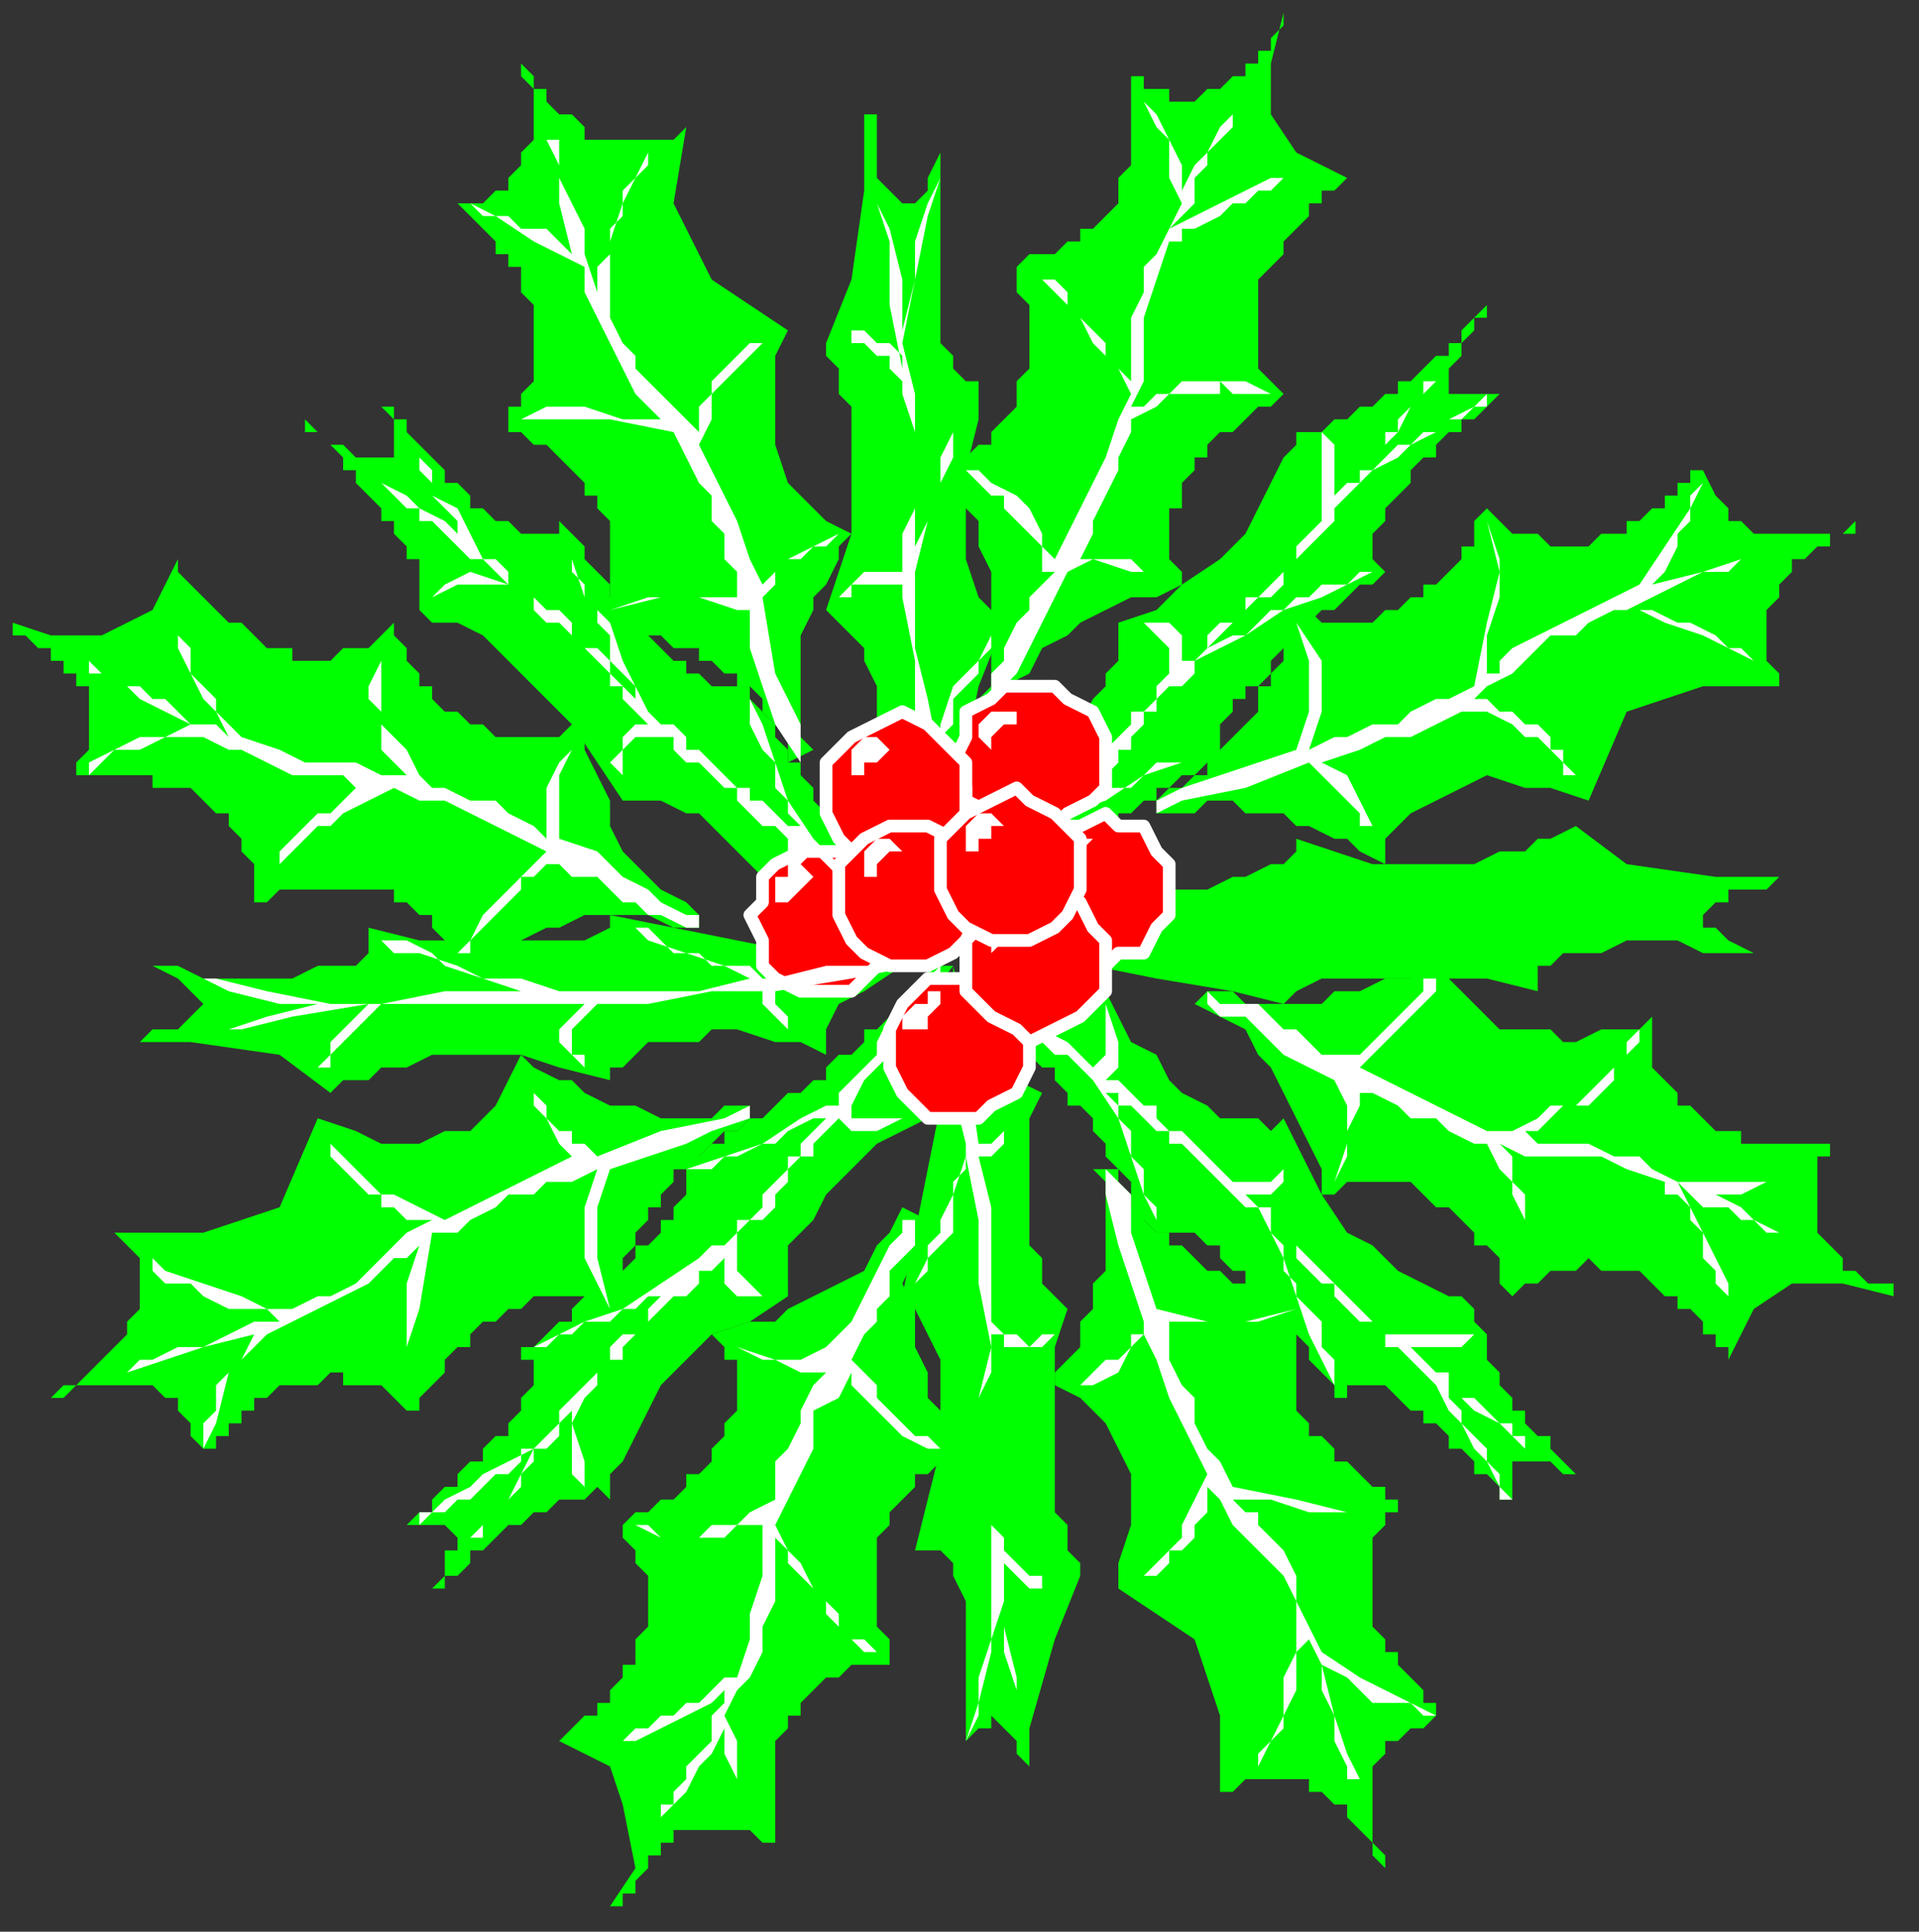
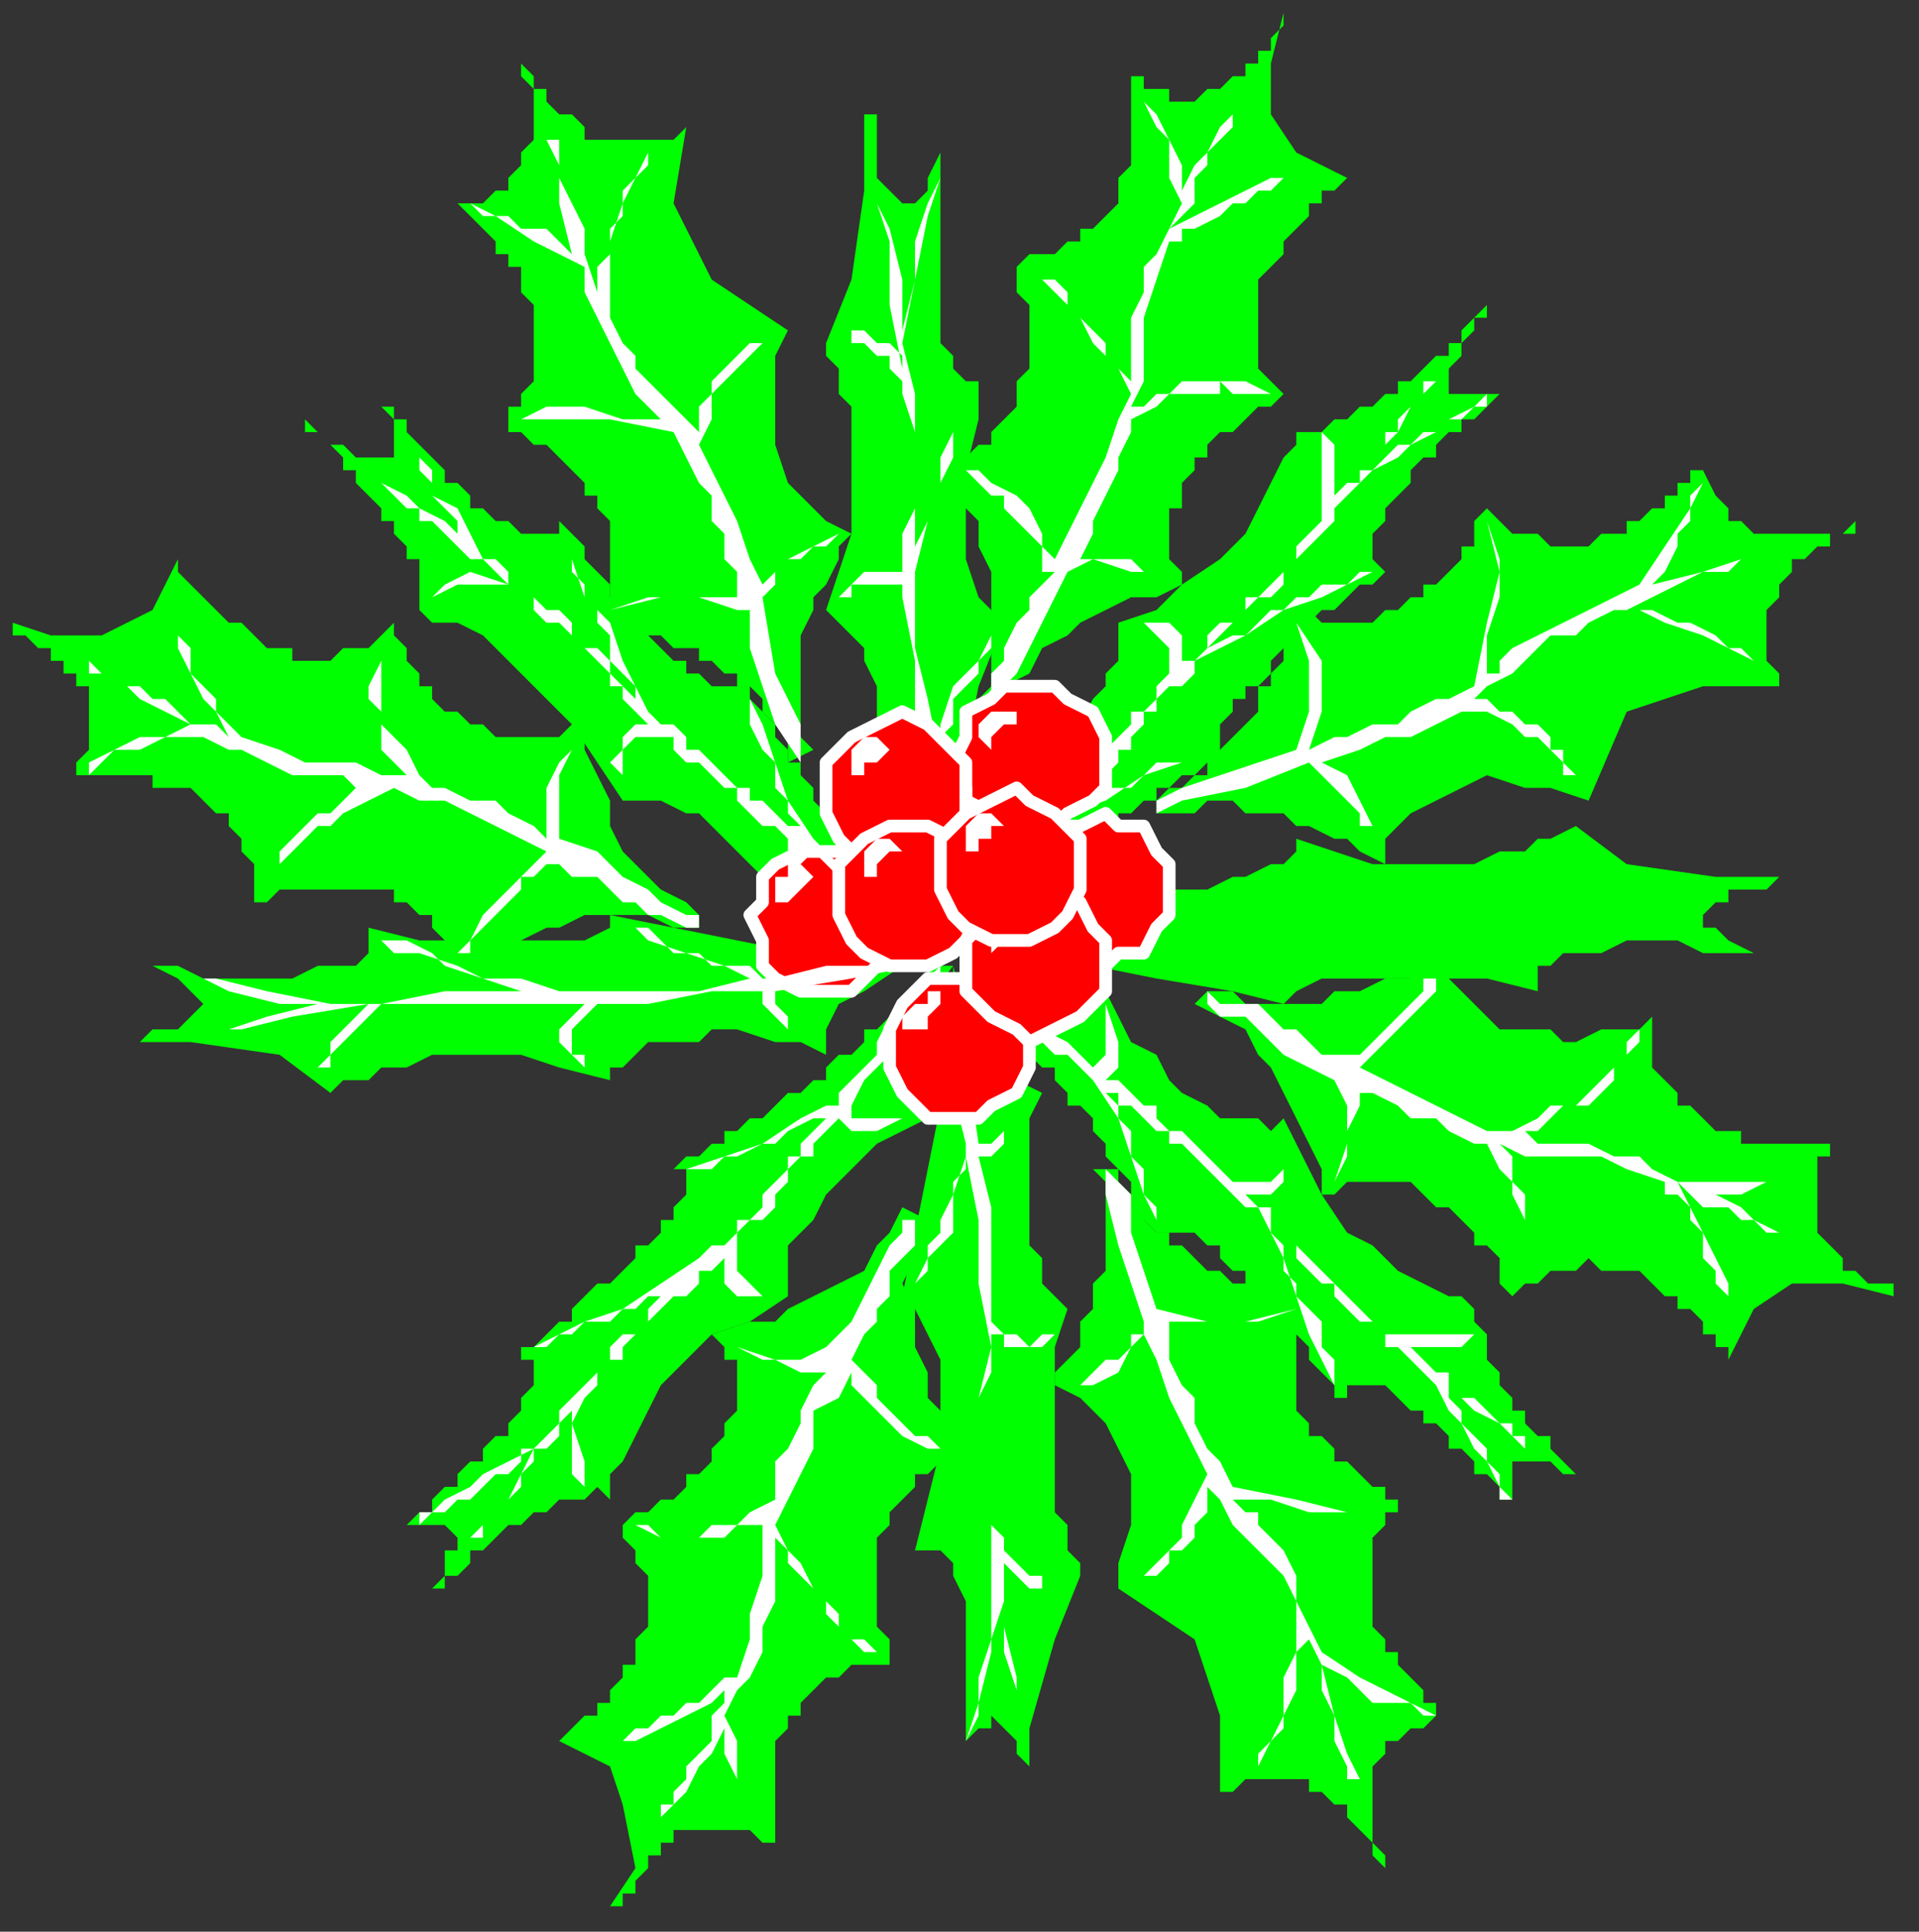
<svg xmlns="http://www.w3.org/2000/svg" xmlns:ns1="http://sodipodi.sourceforge.net/DTD/sodipodi-0.dtd" xmlns:ns2="http://www.inkscape.org/namespaces/inkscape" version="1.0" width="39.952mm" height="40.217mm" id="svg103" ns1:docname="DECOR025.WMF">
  <rect width="100%" height="100%" fill="#333333" stroke="none" />
  <ns1:namedview pagecolor="#ffffff" bordercolor="#666666" borderopacity="1" objecttolerance="10" gridtolerance="10" guidetolerance="10" ns2:pageopacity="0" ns2:pageshadow="2" ns2:window-width="640" ns2:window-height="480" id="namedview105" />
  <defs id="defs3">
    <pattern id="WMFhbasepattern" patternUnits="userSpaceOnUse" width="6" height="6" x="0" y="0" />
  </defs>
  <path style="fill:none;stroke:none;" d="  M 0,0   L 150,0   L 150,151   L 0,151   z " id="path5" />
  <path style="fill:#ffffff;fill-rule:evenodd;fill-opacity:1;stroke:none;" d="  M 89,74   L 85,75   L 81,76   L 76,76   L 76,76   L 76,76   L 78,75   L 83,75   L 89,74   L 89,74   L 89,73   L 89,72   L 88,71   L 87,70   L 87,70   L 87,70   L 88,70   L 89,71   L 89,72   L 90,73   L 90,73   L 90,73   L 94,73   L 99,72   L 103,72   L 103,72   L 104,71   L 104,70   L 105,70   L 105,69   L 104,69   L 104,68   L 104,68   L 103,67   L 103,67   L 104,68   L 105,68   L 105,69   L 106,70   L 105,70   L 105,71   L 105,71   L 105,72   L 104,72   L 104,72   L 104,72   L 106,72   L 108,72   L 110,72   L 110,72   L 113,72   L 116,72   L 119,72   L 119,72   L 120,72   L 121,71   L 122,70   L 123,70   L 123,69   L 124,68   L 124,68   L 124,67   L 124,67   L 124,68   L 124,69   L 124,69   L 123,70   L 122,71   L 121,72   L 121,72   L 127,71   L 131,70   L 134,70   L 134,70   L 132,71   L 129,71   L 125,72   L 125,72   L 128,72   L 131,73   L 134,74   L 136,74   L 136,74   L 133,74   L 129,73   L 123,72   L 123,72   L 119,73   L 115,73   L 111,73   L 111,73   L 110,73   L 108,73   L 107,73   L 107,73   L 109,73   L 112,74   L 114,75   L 116,76   L 118,77   L 120,78   L 120,78   L 118,77   L 116,76   L 114,75   L 112,75   L 109,74   L 105,73   L 105,73   L 100,73   L 95,74   L 91,74   L 91,74   L 93,75   L 96,76   L 99,77   L 101,79   L 101,79   L 100,78   L 99,78   L 98,77   L 96,77   L 95,76   L 94,76   L 92,75   L 91,75   L 89,75  z " id="path7" />
  <path style="fill:#00ff00;fill-rule:evenodd;fill-opacity:1;stroke:none;" d="  M 55,73   L 53,73   L 51,72   L 50,72   L 48,72   L 46,72   L 44,73   L 43,73   L 41,74   L 39,75   L 38,76   L 36,76   L 36,76   L 36,75   L 35,74   L 35,74   L 34,73   L 34,72   L 33,72   L 32,71   L 31,71   L 31,70   L 30,70   L 29,70   L 28,70   L 26,70   L 25,70   L 24,70   L 23,70   L 22,70   L 21,71   L 20,71   L 20,71   L 20,70   L 20,69   L 20,68   L 19,67   L 19,66   L 18,65   L 18,64   L 17,64   L 16,63   L 16,63   L 15,62   L 14,62   L 13,62   L 12,62   L 12,61   L 11,61   L 10,61   L 9,61   L 8,61   L 7,61   L 7,61   L 6,61   L 5,61   L 5,61   L 6,61   L 6,60   L 7,59   L 7,59   L 7,58   L 7,57   L 7,57   L 7,56   L 7,56   L 7,55   L 7,54   L 6,54   L 6,54   L 6,53   L 5,53   L 5,52   L 4,52   L 4,51   L 3,51   L 3,51   L 2,50   L 2,50   L 1,50   L 1,50   L 1,50   L 1,49   L 4,50   L 8,50   L 12,48   L 14,44   L 14,44   L 14,45   L 14,45   L 15,46   L 16,47   L 16,47   L 17,48   L 17,48   L 18,49   L 19,49   L 20,50   L 20,50   L 21,51   L 22,51   L 23,51   L 23,52   L 24,52   L 25,52   L 26,52   L 27,51   L 28,51   L 29,51   L 30,50   L 31,49   L 31,49   L 31,50   L 32,51   L 32,52   L 33,53   L 33,54   L 34,54   L 34,55   L 35,56   L 36,56   L 37,57   L 37,57   L 38,57   L 39,58   L 40,58   L 41,58   L 42,58   L 42,58   L 43,58   L 44,58   L 45,57   L 46,57   L 46,57   L 46,59   L 47,61   L 48,63   L 48,65   L 49,67   L 51,69   L 52,70   L 54,71   L 55,72   L 55,72   L 55,73  z " id="path9" />
  <path style="fill:#00ff00;fill-rule:evenodd;fill-opacity:1;stroke:none;" d="  M 73,75   L 69,75   L 63,75   L 58,74   L 53,73   L 48,72   L 48,72   L 48,73   L 46,74   L 44,74   L 40,74   L 37,74   L 33,74   L 29,73   L 29,73   L 29,74   L 29,75   L 28,76   L 27,76   L 25,76   L 23,77   L 22,77   L 20,77   L 18,77   L 16,77   L 14,76   L 12,76   L 12,76   L 14,77   L 15,78   L 15,78   L 16,79   L 15,80   L 15,80   L 14,81   L 13,81   L 12,81   L 11,82   L 10,82   L 9,82   L 9,82   L 9,82   L 15,82   L 22,83   L 26,86   L 26,86   L 27,85   L 29,85   L 30,84   L 32,84   L 34,83   L 36,83   L 39,83   L 41,83   L 44,84   L 48,85   L 48,85   L 48,84   L 49,84   L 50,83   L 51,82   L 53,82   L 55,82   L 56,81   L 58,81   L 61,82   L 63,82   L 65,83   L 65,83   L 65,81   L 66,79   L 68,78   L 71,76   L 74,76   L 74,76   L 73,75  z " id="path11" />
-   <path style="fill:#00ff00;fill-rule:evenodd;fill-opacity:1;stroke:none;" d="  M 59,88   L 58,89   L 58,89   L 57,89   L 56,90   L 55,91   L 55,91   L 54,92   L 53,92   L 53,93   L 52,94   L 52,95   L 51,95   L 51,96   L 50,97   L 50,98   L 50,98   L 49,99   L 49,100   L 49,101   L 48,102   L 48,103   L 48,104   L 48,104   L 47,103   L 46,103   L 46,102   L 45,102   L 44,102   L 43,102   L 42,102   L 41,103   L 41,103   L 40,103   L 39,104   L 38,104   L 37,105   L 37,106   L 36,106   L 35,107   L 35,108   L 34,109   L 34,109   L 33,110   L 33,111   L 33,111   L 32,111   L 31,110   L 31,110   L 30,109   L 29,109   L 29,109   L 28,109   L 27,109   L 27,108   L 26,108   L 25,109   L 25,109   L 24,109   L 23,109   L 23,109   L 22,109   L 21,110   L 21,110   L 20,110   L 20,111   L 19,111   L 19,112   L 19,112   L 18,112   L 18,113   L 17,113   L 17,114   L 16,114   L 16,115   L 16,115   L 16,115   L 16,114   L 15,113   L 15,112   L 14,111   L 14,110   L 13,110   L 12,109   L 11,109   L 10,109   L 9,109   L 8,109   L 7,109   L 7,109   L 6,109   L 5,110   L 4,110   L 4,110   L 4,110   L 5,109   L 6,109   L 6,109   L 7,108   L 8,107   L 8,107   L 9,106   L 10,105   L 10,104   L 11,103   L 11,103   L 11,102   L 11,101   L 11,100   L 11,99   L 10,98   L 9,97   L 9,97   L 16,97   L 22,95   L 25,88   L 25,88   L 28,89   L 30,90   L 33,90   L 35,89   L 37,89   L 39,87   L 40,85   L 41,83   L 41,83   L 42,84   L 44,85   L 45,85   L 46,86   L 48,87   L 49,87   L 50,87   L 52,88   L 53,88   L 55,88   L 56,88   L 57,87   L 59,87   L 59,87   L 59,88  z " id="path13" />
  <path style="fill:#00ff00;fill-rule:evenodd;fill-opacity:1;stroke:none;" d="  M 73,76   L 73,77   L 72,78   L 72,78   L 71,79   L 70,80   L 70,80   L 69,81   L 68,81   L 68,82   L 67,83   L 66,83   L 65,84   L 65,85   L 64,85   L 63,86   L 62,86   L 61,87   L 61,87   L 60,88   L 59,88   L 58,89   L 57,89   L 57,90   L 56,90   L 55,91   L 54,91   L 53,92   L 53,92   L 54,92   L 54,92   L 54,93   L 54,93   L 54,94   L 53,95   L 53,95   L 53,96   L 52,96   L 52,97   L 51,98   L 50,98   L 50,99   L 49,100   L 48,101   L 47,101   L 46,102   L 45,103   L 45,104   L 44,104   L 43,105   L 42,106   L 41,106   L 41,106   L 41,107   L 41,107   L 42,107   L 42,108   L 42,108   L 42,109   L 42,109   L 41,110   L 41,111   L 41,111   L 40,112   L 40,113   L 39,113   L 38,114   L 38,115   L 37,115   L 36,116   L 36,117   L 35,117   L 34,118   L 34,119   L 33,119   L 32,120   L 32,120   L 31,121   L 31,121   L 32,120   L 33,120   L 34,120   L 34,120   L 35,120   L 35,120   L 35,120   L 36,121   L 36,121   L 36,121   L 36,122   L 35,122   L 35,123   L 35,124   L 35,124   L 34,125   L 34,125   L 34,126   L 33,127   L 33,127   L 33,127   L 33,127   L 33,127   L 34,126   L 34,126   L 34,125   L 35,125   L 35,124   L 36,124   L 37,123   L 37,122   L 38,122   L 39,121   L 39,121   L 40,120   L 41,120   L 42,119   L 42,119   L 43,119   L 44,118   L 44,118   L 45,118   L 46,118   L 46,118   L 47,117   L 47,117   L 48,118   L 48,118   L 48,116   L 49,115   L 50,113   L 51,111   L 52,109   L 54,107   L 56,105   L 59,104   L 62,102   L 62,102   L 62,101   L 62,100   L 62,98   L 63,97   L 64,96   L 65,94   L 66,93   L 67,92   L 69,90   L 71,89   L 73,88   L 73,88   L 72,86   L 71,83   L 72,80   L 75,76   L 75,76   L 73,76  z " id="path15" />
  <path style="fill:#00ff00;fill-rule:evenodd;fill-opacity:1;stroke:none;" d="  M 73,96   L 72,97   L 72,99   L 71,101   L 72,103   L 72,105   L 72,106   L 73,108   L 73,110   L 74,111   L 75,113   L 76,115   L 76,115   L 75,115   L 74,115   L 73,116   L 72,116   L 72,117   L 71,118   L 70,119   L 70,119   L 70,120   L 69,121   L 69,122   L 69,123   L 69,124   L 69,125   L 69,126   L 69,128   L 70,129   L 70,130   L 70,131   L 70,131   L 69,131   L 68,131   L 67,131   L 66,132   L 65,132   L 64,133   L 64,133   L 63,134   L 63,135   L 62,135   L 62,136   L 61,137   L 61,138   L 61,139   L 61,139   L 61,140   L 61,141   L 61,142   L 61,142   L 61,143   L 61,144   L 61,145   L 61,145   L 61,145   L 60,145   L 59,144   L 59,144   L 58,144   L 58,144   L 57,144   L 56,144   L 56,144   L 55,144   L 54,144   L 54,144   L 53,144   L 53,145   L 52,145   L 52,146   L 51,146   L 51,147   L 51,147   L 50,148   L 50,148   L 50,149   L 49,149   L 49,150   L 49,150   L 49,150   L 48,150   L 50,147   L 49,142   L 48,139   L 44,137   L 44,137   L 44,137   L 45,136   L 45,136   L 46,135   L 47,135   L 47,134   L 48,134   L 48,133   L 49,132   L 49,131   L 50,131   L 50,130   L 50,129   L 51,128   L 51,127   L 51,126   L 51,125   L 51,125   L 51,124   L 50,123   L 50,122   L 49,121   L 49,120   L 49,120   L 50,119   L 50,119   L 51,119   L 52,118   L 53,118   L 54,117   L 54,116   L 55,116   L 56,115   L 56,114   L 57,113   L 57,112   L 57,112   L 58,111   L 58,110   L 58,109   L 58,108   L 58,107   L 57,107   L 57,106   L 56,105   L 56,105   L 59,104   L 61,104   L 62,103   L 64,102   L 66,101   L 68,100   L 69,98   L 70,97   L 71,95   L 71,95   L 73,96  z " id="path17" />
  <path style="fill:#00ff00;fill-rule:evenodd;fill-opacity:1;stroke:none;" d="  M 75,77   L 75,82   L 74,87   L 73,92   L 72,97   L 71,102   L 71,102   L 72,103   L 73,105   L 74,107   L 74,110   L 74,114   L 73,118   L 72,122   L 72,122   L 73,122   L 74,122   L 75,123   L 75,124   L 76,126   L 76,127   L 76,129   L 76,131   L 76,133   L 76,135   L 76,137   L 76,139   L 76,139   L 76,137   L 77,136   L 78,136   L 78,135   L 79,136   L 79,136   L 80,137   L 80,138   L 81,139   L 81,140   L 81,141   L 81,142   L 81,142   L 81,142   L 81,136   L 83,129   L 85,124   L 85,124   L 85,123   L 84,122   L 84,120   L 83,119   L 83,117   L 83,115   L 83,112   L 83,109   L 83,106   L 84,103   L 84,103   L 84,103   L 83,102   L 82,101   L 82,99   L 81,98   L 81,96   L 81,94   L 81,92   L 81,90   L 81,88   L 82,86   L 82,86   L 80,85   L 78,84   L 77,82   L 76,80   L 75,76   L 75,76   L 75,77  z " id="path19" />
  <path style="fill:#00ff00;fill-rule:evenodd;fill-opacity:1;stroke:none;" d="  M 88,92   L 88,92   L 88,93   L 89,94   L 89,95   L 90,95   L 90,96   L 91,97   L 92,97   L 92,98   L 93,98   L 94,99   L 94,99   L 95,100   L 96,100   L 97,101   L 98,101   L 99,101   L 99,102   L 100,102   L 101,102   L 102,102   L 103,103   L 103,103   L 102,103   L 102,104   L 102,105   L 102,106   L 102,107   L 102,108   L 102,108   L 102,109   L 102,110   L 102,111   L 103,112   L 103,113   L 104,113   L 105,114   L 105,115   L 106,115   L 107,116   L 108,117   L 109,117   L 109,118   L 110,118   L 110,118   L 110,119   L 109,119   L 109,120   L 108,121   L 108,121   L 108,122   L 108,123   L 108,123   L 108,124   L 108,125   L 108,126   L 108,126   L 108,127   L 108,127   L 108,128   L 109,129   L 109,129   L 109,130   L 110,130   L 110,131   L 110,131   L 111,132   L 111,132   L 112,133   L 112,133   L 112,134   L 113,134   L 113,135   L 114,135   L 114,135   L 114,135   L 113,135   L 112,136   L 111,136   L 110,137   L 109,137   L 109,138   L 108,139   L 108,140   L 108,141   L 108,141   L 108,142   L 108,143   L 108,144   L 108,145   L 109,146   L 109,147   L 109,147   L 109,147   L 108,146   L 108,145   L 108,145   L 107,144   L 106,143   L 106,142   L 105,142   L 104,141   L 103,141   L 103,140   L 102,140   L 101,140   L 100,140   L 99,140   L 98,140   L 97,141   L 96,141   L 96,141   L 96,135   L 94,129   L 88,125   L 88,125   L 88,123   L 89,120   L 89,118   L 89,116   L 88,114   L 87,112   L 85,110   L 83,109   L 83,109   L 83,108   L 84,107   L 85,106   L 85,104   L 86,103   L 86,101   L 87,100   L 87,99   L 87,97   L 87,96   L 87,95   L 87,93   L 86,92   L 86,92   L 88,92  z " id="path21" />
  <path style="fill:#00ff00;fill-rule:evenodd;fill-opacity:1;stroke:none;" d="  M 76,77   L 76,78   L 77,78   L 78,79   L 78,79   L 79,80   L 80,81   L 80,81   L 81,82   L 81,83   L 82,84   L 83,84   L 83,85   L 84,86   L 84,87   L 85,87   L 86,88   L 86,89   L 87,90   L 87,91   L 88,92   L 88,92   L 89,93   L 89,94   L 89,95   L 90,96   L 90,96   L 91,97   L 91,97   L 91,97   L 92,97   L 92,97   L 92,97   L 93,97   L 94,97   L 94,97   L 95,98   L 96,98   L 96,99   L 97,100   L 98,100   L 98,101   L 99,102   L 100,103   L 101,103   L 101,104   L 102,105   L 103,106   L 103,107   L 104,108   L 105,109   L 105,110   L 105,110   L 106,110   L 106,109   L 107,109   L 107,109   L 107,109   L 108,109   L 109,109   L 109,109   L 110,110   L 110,110   L 111,111   L 112,111   L 112,112   L 113,112   L 114,113   L 114,114   L 115,114   L 116,115   L 116,116   L 117,116   L 118,117   L 118,118   L 119,118   L 119,119   L 120,120   L 120,120   L 119,119   L 119,118   L 119,117   L 119,116   L 119,116   L 119,116   L 119,115   L 120,115   L 120,115   L 121,115   L 121,115   L 122,115   L 122,115   L 123,116   L 123,116   L 124,116   L 125,117   L 125,117   L 126,118   L 126,118   L 126,118   L 126,118   L 126,118   L 125,117   L 125,117   L 124,116   L 124,116   L 123,115   L 123,115   L 122,114   L 122,113   L 121,113   L 120,112   L 120,111   L 119,111   L 119,110   L 118,109   L 118,108   L 118,108   L 117,107   L 117,106   L 117,106   L 117,105   L 116,104   L 116,104   L 116,103   L 116,103   L 116,103   L 115,102   L 114,102   L 112,101   L 110,100   L 108,98   L 106,97   L 104,94   L 103,92   L 101,88   L 101,88   L 100,89   L 99,88   L 98,88   L 96,88   L 95,87   L 93,86   L 92,85   L 91,83   L 89,82   L 88,80   L 87,78   L 87,78   L 85,79   L 82,79   L 79,78   L 76,76   L 76,76   L 76,77  z " id="path23" />
  <path style="fill:#00ff00;fill-rule:evenodd;fill-opacity:1;stroke:none;" d="  M 95,78   L 97,78   L 98,79   L 100,79   L 102,79   L 104,79   L 105,78   L 107,78   L 109,77   L 111,77   L 112,76   L 114,75   L 114,75   L 114,76   L 114,77   L 115,78   L 115,78   L 116,79   L 117,80   L 117,80   L 118,81   L 119,81   L 120,81   L 121,81   L 122,81   L 123,82   L 124,82   L 126,81   L 127,81   L 128,81   L 129,81   L 130,80   L 130,80   L 130,82   L 130,83   L 130,84   L 131,85   L 131,85   L 132,86   L 132,87   L 133,87   L 134,88   L 134,88   L 135,89   L 136,89   L 137,89   L 137,90   L 138,90   L 139,90   L 140,90   L 141,90   L 142,90   L 142,90   L 143,90   L 144,90   L 144,90   L 144,90   L 144,91   L 143,91   L 143,92   L 143,93   L 143,93   L 143,94   L 143,94   L 143,95   L 143,96   L 143,96   L 143,97   L 143,97   L 144,98   L 144,98   L 145,99   L 145,99   L 145,100   L 146,100   L 146,100   L 147,101   L 148,101   L 148,101   L 149,101   L 149,102   L 149,102   L 149,102   L 145,101   L 141,101   L 138,103   L 136,107   L 136,107   L 136,106   L 135,106   L 135,105   L 134,105   L 134,104   L 133,103   L 132,103   L 132,102   L 131,102   L 130,101   L 130,101   L 129,100   L 128,100   L 127,100   L 126,100   L 125,99   L 125,99   L 124,100   L 123,100   L 122,100   L 121,101   L 120,101   L 119,102   L 119,102   L 118,101   L 118,100   L 118,99   L 117,98   L 116,98   L 116,97   L 115,96   L 115,96   L 114,95   L 113,95   L 112,94   L 112,94   L 111,93   L 110,93   L 109,93   L 108,93   L 107,93   L 107,93   L 106,93   L 105,94   L 104,94   L 104,94   L 104,92   L 103,90   L 102,88   L 101,86   L 100,84   L 99,83   L 98,81   L 96,80   L 94,79   L 94,79   L 95,78  z " id="path25" />
  <path style="fill:#00ff00;fill-rule:evenodd;fill-opacity:1;stroke:none;" d="  M 77,76   L 81,76   L 86,76   L 91,77   L 97,78   L 101,79   L 101,79   L 102,78   L 104,77   L 106,77   L 110,77   L 113,77   L 117,77   L 121,78   L 121,78   L 121,77   L 121,76   L 122,76   L 123,75   L 125,75   L 126,75   L 128,74   L 130,74   L 132,74   L 134,75   L 136,75   L 138,75   L 138,75   L 136,74   L 135,73   L 134,73   L 134,72   L 134,72   L 135,71   L 136,71   L 136,70   L 138,70   L 139,70   L 140,69   L 141,69   L 141,69   L 141,69   L 135,69   L 128,68   L 124,65   L 124,65   L 122,66   L 121,66   L 120,67   L 118,67   L 116,68   L 114,68   L 111,68   L 108,68   L 105,67   L 102,66   L 102,66   L 102,67   L 101,68   L 100,68   L 98,69   L 97,69   L 95,70   L 93,70   L 91,70   L 89,70   L 87,69   L 85,69   L 85,69   L 85,70   L 84,72   L 82,74   L 79,75   L 76,75   L 76,75   L 77,76  z " id="path27" />
  <path style="fill:#00ff00;fill-rule:evenodd;fill-opacity:1;stroke:none;" d="  M 91,63   L 91,63   L 92,62   L 93,62   L 94,61   L 95,61   L 95,60   L 96,59   L 96,59   L 97,58   L 98,57   L 98,57   L 99,56   L 99,55   L 99,54   L 100,54   L 100,53   L 101,52   L 101,51   L 101,50   L 101,49   L 102,48   L 102,48   L 102,48   L 102,48   L 103,48   L 104,49   L 105,49   L 106,49   L 107,49   L 108,49   L 108,49   L 109,48   L 110,48   L 111,47   L 112,47   L 112,46   L 113,46   L 114,45   L 115,44   L 115,43   L 116,43   L 116,42   L 116,41   L 117,40   L 117,40   L 118,41   L 118,41   L 119,42   L 120,42   L 120,42   L 121,42   L 122,43   L 123,43   L 123,43   L 124,43   L 125,43   L 125,43   L 126,42   L 127,42   L 127,42   L 128,42   L 128,41   L 129,41   L 129,41   L 130,40   L 130,40   L 131,40   L 131,39   L 132,39   L 132,38   L 133,38   L 133,37   L 133,37   L 134,37   L 134,36   L 134,36   L 134,37   L 135,39   L 135,39   L 136,40   L 136,41   L 137,41   L 138,42   L 139,42   L 140,42   L 141,42   L 142,42   L 142,42   L 143,42   L 144,42   L 145,42   L 146,41   L 146,41   L 146,42   L 145,42   L 144,42   L 144,43   L 143,43   L 142,44   L 141,44   L 141,45   L 140,46   L 140,47   L 139,48   L 139,49   L 139,50   L 139,51   L 139,51   L 139,52   L 140,53   L 140,54   L 140,54   L 134,54   L 128,56   L 125,63   L 125,63   L 122,62   L 120,62   L 117,61   L 115,62   L 113,63   L 111,64   L 109,66   L 109,68   L 109,68   L 107,67   L 106,66   L 105,66   L 103,65   L 102,65   L 101,64   L 99,64   L 98,64   L 97,63   L 95,63   L 94,64   L 92,64   L 91,64   L 91,64   L 91,63  z " id="path29" />
  <path style="fill:#00ff00;fill-rule:evenodd;fill-opacity:1;stroke:none;" d="  M 76,75   L 77,74   L 77,73   L 78,73   L 79,72   L 79,72   L 80,71   L 81,70   L 81,70   L 82,69   L 83,68   L 84,68   L 84,67   L 85,67   L 86,66   L 87,66   L 88,65   L 88,64   L 89,64   L 90,63   L 91,63   L 91,62   L 92,62   L 93,61   L 94,61   L 95,60   L 96,60   L 96,60   L 96,60   L 96,59   L 96,59   L 96,58   L 96,58   L 96,57   L 96,57   L 97,56   L 97,55   L 98,55   L 98,54   L 99,54   L 100,53   L 100,52   L 101,51   L 102,51   L 102,50   L 103,49   L 104,48   L 105,48   L 106,47   L 107,46   L 108,46   L 109,45   L 109,45   L 109,45   L 108,44   L 108,44   L 108,43   L 108,43   L 108,42   L 108,42   L 109,41   L 109,40   L 109,40   L 110,39   L 110,39   L 111,38   L 111,37   L 112,36   L 113,36   L 113,35   L 114,34   L 115,34   L 115,33   L 116,33   L 117,32   L 117,32   L 118,31   L 119,31   L 119,31   L 118,31   L 117,31   L 116,31   L 116,31   L 115,31   L 115,31   L 114,31   L 114,31   L 114,30   L 114,30   L 114,29   L 114,29   L 115,28   L 115,28   L 115,27   L 116,26   L 116,26   L 116,25   L 117,25   L 117,24   L 117,24   L 117,24   L 116,25   L 116,25   L 116,25   L 115,26   L 115,27   L 114,27   L 114,28   L 113,28   L 112,29   L 112,29   L 111,30   L 110,30   L 110,31   L 109,31   L 108,32   L 108,32   L 107,32   L 106,33   L 105,33   L 105,33   L 104,34   L 103,34   L 103,34   L 102,34   L 102,34   L 102,34   L 102,35   L 101,36   L 100,38   L 99,40   L 98,42   L 96,44   L 93,46   L 91,48   L 88,49   L 88,49   L 88,50   L 88,52   L 87,53   L 87,54   L 86,55   L 85,57   L 84,58   L 82,60   L 81,61   L 79,62   L 77,63   L 77,63   L 78,66   L 78,68   L 78,71   L 75,75   L 75,75   L 76,75  z " id="path31" />
  <path style="fill:#00ff00;fill-rule:evenodd;fill-opacity:1;stroke:none;" d="  M 77,55   L 78,54   L 78,52   L 78,50   L 78,48   L 78,47   L 78,45   L 77,43   L 77,41   L 76,40   L 75,38   L 74,37   L 74,37   L 75,36   L 76,36   L 77,35   L 78,35   L 78,34   L 79,33   L 79,33   L 80,32   L 80,31   L 80,30   L 81,29   L 81,28   L 81,27   L 81,26   L 81,25   L 81,24   L 80,23   L 80,22   L 80,21   L 80,21   L 81,20   L 82,20   L 83,20   L 84,19   L 85,19   L 85,18   L 86,18   L 87,17   L 87,17   L 88,16   L 88,15   L 88,14   L 89,13   L 89,13   L 89,12   L 89,11   L 89,10   L 89,10   L 89,9   L 89,8   L 89,7   L 89,6   L 89,6   L 89,6   L 90,6   L 90,7   L 91,7   L 92,7   L 92,8   L 93,8   L 94,8   L 94,8   L 95,7   L 95,7   L 96,7   L 96,7   L 97,6   L 98,6   L 98,6   L 98,5   L 99,5   L 99,4   L 100,4   L 100,3   L 100,3   L 101,2   L 101,2   L 101,1   L 101,1   L 101,1   L 100,5   L 100,9   L 102,12   L 106,14   L 106,14   L 106,14   L 105,15   L 104,15   L 104,16   L 103,16   L 103,17   L 102,18   L 102,18   L 101,19   L 101,20   L 100,21   L 100,21   L 99,22   L 99,23   L 99,24   L 99,25   L 99,26   L 99,27   L 99,28   L 99,29   L 100,30   L 100,30   L 101,31   L 101,31   L 100,32   L 99,32   L 98,33   L 98,33   L 97,34   L 96,34   L 95,35   L 95,36   L 94,36   L 94,37   L 93,38   L 93,39   L 93,40   L 92,40   L 92,41   L 92,42   L 92,43   L 92,44   L 93,45   L 93,45   L 93,46   L 93,46   L 91,47   L 89,47   L 87,48   L 85,49   L 84,50   L 82,51   L 81,53   L 79,54   L 78,56   L 78,56   L 77,55  z " id="path33" />
  <path style="fill:#00ff00;fill-rule:evenodd;fill-opacity:1;stroke:none;" d="  M 75,74   L 75,69   L 75,64   L 76,59   L 77,54   L 79,49   L 79,49   L 78,48   L 77,47   L 76,44   L 76,41   L 76,37   L 77,33   L 77,30   L 77,30   L 76,30   L 75,29   L 75,28   L 74,27   L 74,26   L 74,24   L 74,22   L 74,20   L 74,18   L 74,16   L 74,14   L 74,12   L 74,12   L 73,14   L 73,15   L 72,16   L 71,16   L 71,16   L 70,15   L 70,15   L 69,14   L 69,13   L 69,11   L 69,10   L 69,9   L 69,9   L 68,9   L 68,15   L 67,22   L 65,27   L 65,27   L 65,28   L 66,29   L 66,31   L 67,32   L 67,34   L 67,37   L 67,39   L 67,42   L 66,45   L 65,48   L 65,48   L 66,49   L 67,50   L 68,51   L 68,52   L 69,54   L 69,55   L 69,57   L 69,59   L 69,61   L 69,63   L 68,65   L 68,65   L 70,66   L 72,67   L 73,69   L 74,71   L 75,75   L 75,75   L 75,74  z " id="path35" />
  <path style="fill:#00ff00;fill-rule:evenodd;fill-opacity:1;stroke:none;" d="  M 62,60   L 62,59   L 62,58   L 61,57   L 61,57   L 60,56   L 60,55   L 59,54   L 58,54   L 58,53   L 57,53   L 56,52   L 55,52   L 55,51   L 54,51   L 53,51   L 52,50   L 51,50   L 50,50   L 49,49   L 49,49   L 48,49   L 47,49   L 47,49   L 48,48   L 48,47   L 48,46   L 48,45   L 48,44   L 48,44   L 48,43   L 48,42   L 48,41   L 47,40   L 47,39   L 46,39   L 46,38   L 45,37   L 44,36   L 44,36   L 43,35   L 42,35   L 41,34   L 40,34   L 40,33   L 40,33   L 40,32   L 41,32   L 41,31   L 41,31   L 42,30   L 42,29   L 42,28   L 42,28   L 42,27   L 42,26   L 42,26   L 42,25   L 42,24   L 42,24   L 41,23   L 41,23   L 41,22   L 41,21   L 40,21   L 40,20   L 39,20   L 39,19   L 39,19   L 38,18   L 38,18   L 37,17   L 37,17   L 37,17   L 36,16   L 36,16   L 36,16   L 37,16   L 38,16   L 39,15   L 40,15   L 40,14   L 41,13   L 41,12   L 42,11   L 42,11   L 42,10   L 42,9   L 42,8   L 42,7   L 41,6   L 41,5   L 41,4   L 41,4   L 41,4   L 41,5   L 42,6   L 42,7   L 43,7   L 43,8   L 44,9   L 45,9   L 46,10   L 46,11   L 47,11   L 48,11   L 49,11   L 50,11   L 51,11   L 52,11   L 53,11   L 54,10   L 54,10   L 53,16   L 56,22   L 62,26   L 62,26   L 61,28   L 61,31   L 61,33   L 61,35   L 62,38   L 63,39   L 65,41   L 67,42   L 67,42   L 66,43   L 66,44   L 65,46   L 64,47   L 64,48   L 63,50   L 63,51   L 63,53   L 63,54   L 63,55   L 63,57   L 63,58   L 64,59   L 64,59   L 62,60  z " id="path37" />
  <path style="fill:#00ff00;fill-rule:evenodd;fill-opacity:1;stroke:none;" d="  M 74,74   L 73,74   L 73,73   L 72,72   L 72,72   L 71,71   L 70,70   L 70,70   L 69,69   L 68,68   L 68,68   L 67,67   L 67,66   L 66,65   L 65,65   L 65,64   L 64,63   L 64,62   L 63,61   L 63,60   L 62,60   L 62,59   L 61,58   L 61,57   L 60,56   L 60,56   L 59,55   L 59,54   L 59,54   L 59,54   L 58,54   L 58,54   L 57,54   L 57,54   L 56,54   L 56,54   L 55,53   L 54,53   L 54,52   L 53,52   L 52,51   L 51,50   L 51,49   L 50,49   L 49,48   L 48,47   L 48,46   L 47,45   L 46,44   L 46,43   L 45,42   L 44,41   L 44,41   L 44,42   L 44,42   L 43,42   L 43,42   L 42,42   L 42,42   L 41,42   L 41,42   L 40,41   L 39,41   L 39,41   L 38,40   L 37,40   L 37,39   L 36,38   L 35,38   L 35,37   L 34,36   L 34,36   L 33,35   L 32,34   L 32,33   L 31,33   L 31,32   L 30,32   L 30,32   L 30,32   L 31,33   L 31,34   L 31,35   L 31,35   L 31,36   L 30,36   L 30,36   L 30,36   L 29,36   L 29,36   L 28,36   L 28,36   L 27,35   L 26,35   L 26,35   L 25,34   L 25,34   L 24,33   L 24,33   L 24,33   L 24,33   L 24,34   L 24,34   L 25,34   L 26,35   L 26,35   L 27,36   L 27,37   L 28,37   L 28,38   L 29,39   L 29,39   L 30,40   L 30,41   L 31,41   L 31,42   L 32,43   L 32,44   L 33,44   L 33,45   L 33,46   L 33,46   L 33,47   L 33,47   L 33,48   L 33,48   L 33,48   L 34,49   L 36,49   L 38,50   L 39,51   L 41,53   L 43,55   L 45,57   L 47,60   L 49,63   L 49,63   L 50,63   L 51,63   L 52,63   L 54,64   L 55,64   L 56,65   L 58,67   L 59,68   L 61,70   L 62,71   L 63,73   L 63,73   L 65,72   L 67,72   L 71,73   L 74,75   L 74,75   L 74,74  z " id="path39" />
  <path style="fill:#ff0000;fill-rule:evenodd;fill-opacity:1;stroke:#ffffff;stroke-width:1px;stroke-linecap:round;stroke-linejoin:round;stroke-miterlimit:4;stroke-dasharray:none;stroke-opacity:1;" d="  M 65,78   L 67,78   L 68,77   L 69,76   L 70,74   L 71,72   L 71,72   L 70,71   L 69,69   L 68,68   L 67,67   L 65,67   L 65,67   L 63,67   L 61,68   L 60,69   L 60,71   L 59,72   L 59,72   L 60,74   L 60,76   L 61,77   L 63,78   L 65,78  z " id="path41" />
  <path style="fill:#ffffff;fill-rule:evenodd;fill-opacity:1;stroke:none;" d="  M 44,68   L 45,69   L 47,69   L 48,70   L 49,71   L 50,71   L 51,72   L 52,72   L 54,73   L 55,73   L 55,73   L 55,72   L 55,72   L 54,72   L 52,71   L 51,70   L 49,69   L 47,67   L 44,66   L 44,66   L 44,64   L 44,61   L 45,59   L 45,59   L 44,60   L 43,62   L 43,64   L 43,66   L 43,66   L 42,65   L 40,64   L 39,63   L 37,63   L 35,62   L 34,62   L 33,61   L 33,61   L 32,59   L 31,58   L 30,57   L 30,56   L 30,55   L 30,54   L 30,53   L 30,52   L 30,52   L 30,51   L 30,51   L 30,52   L 29,54   L 29,55   L 30,56   L 30,58   L 30,59   L 31,60   L 31,60   L 32,61   L 32,61   L 30,61   L 28,60   L 26,60   L 26,60   L 24,60   L 22,59   L 19,58   L 19,58   L 19,58   L 18,57   L 17,56   L 17,55   L 16,54   L 15,53   L 15,51   L 14,50   L 14,49   L 14,48   L 14,48   L 14,48   L 14,49   L 14,51   L 15,53   L 16,55   L 17,56   L 18,58   L 18,58   L 17,57   L 15,57   L 14,56   L 13,55   L 12,55   L 11,54   L 10,54   L 9,54   L 8,53   L 8,53   L 7,53   L 7,52   L 7,52   L 8,53   L 9,54   L 10,54   L 11,55   L 13,56   L 15,57   L 15,57   L 13,58   L 11,58   L 9,59   L 7,60   L 7,61   L 7,61   L 8,60   L 9,59   L 11,59   L 13,58   L 16,58   L 16,58   L 18,59   L 19,59   L 21,60   L 23,61   L 24,61   L 26,61   L 26,61   L 27,61   L 28,62   L 29,62   L 29,62   L 28,62   L 27,63   L 26,64   L 25,64   L 24,65   L 23,66   L 22,67   L 22,68   L 21,69   L 21,70   L 21,70   L 21,69   L 22,68   L 23,67   L 24,66   L 25,65   L 26,65   L 27,64   L 29,63   L 31,62   L 31,62   L 33,63   L 35,63   L 37,64   L 39,65   L 41,66   L 43,67   L 43,67   L 42,68   L 41,69   L 40,70   L 39,71   L 38,72   L 37,74   L 36,75   L 36,75   L 37,75   L 37,74   L 38,73   L 39,72   L 40,71   L 41,70   L 41,69   L 42,69   L 43,68   L 44,68  z " id="path43" />
  <path style="fill:#ffffff;fill-rule:evenodd;fill-opacity:1;stroke:none;" d="  M 61,77   L 65,76   L 69,76   L 73,75   L 73,75   L 74,76   L 72,76   L 67,77   L 61,78   L 61,78   L 61,78   L 61,79   L 62,80   L 62,81   L 63,82   L 63,82   L 62,81   L 61,80   L 60,79   L 60,79   L 60,78   L 60,78   L 56,78   L 51,79   L 47,79   L 47,79   L 46,80   L 45,81   L 45,82   L 45,82   L 45,83   L 46,83   L 46,84   L 46,84   L 46,84   L 45,83   L 45,83   L 44,82   L 44,81   L 44,81   L 45,80   L 45,80   L 45,80   L 46,79   L 46,79   L 46,79   L 44,79   L 42,79   L 39,79   L 39,79   L 36,79   L 34,79   L 30,79   L 30,79   L 29,80   L 29,80   L 28,81   L 27,82   L 27,82   L 26,83   L 26,84   L 26,84   L 26,84   L 25,84   L 26,83   L 26,82   L 27,81   L 28,80   L 29,79   L 29,79   L 23,80   L 19,81   L 16,81   L 16,81   L 18,81   L 21,80   L 25,79   L 25,79   L 22,79   L 18,78   L 16,77   L 14,77   L 14,77   L 17,77   L 21,78   L 26,79   L 26,79   L 30,79   L 35,78   L 39,78   L 39,78   L 40,78   L 42,78   L 43,78   L 43,78   L 41,78   L 38,77   L 36,76   L 33,75   L 31,75   L 30,74   L 30,74   L 32,74   L 34,75   L 35,76   L 38,77   L 41,77   L 44,78   L 44,78   L 50,78   L 55,78   L 59,77   L 59,77   L 57,76   L 54,75   L 51,74   L 49,72   L 49,72   L 50,73   L 51,73   L 52,74   L 53,75   L 55,75   L 56,76   L 58,76   L 59,76   L 60,77  z " id="path45" />
-   <path style="fill:#ffffff;fill-rule:evenodd;fill-opacity:1;stroke:none;" d="  M 48,92   L 51,91   L 54,90   L 56,89   L 59,88   L 59,88   L 59,87   L 57,88   L 52,89   L 47,91   L 47,91   L 46,90   L 45,90   L 45,89   L 44,89   L 43,88   L 43,87   L 42,86   L 42,85   L 42,85   L 42,87   L 43,88   L 44,90   L 45,91   L 45,91   L 43,92   L 41,93   L 39,94   L 37,95   L 35,96   L 35,96   L 33,95   L 31,94   L 30,94   L 29,93   L 28,92   L 27,91   L 27,91   L 26,90   L 26,90   L 26,91   L 27,92   L 28,93   L 28,93   L 29,94   L 30,94   L 30,95   L 31,95   L 32,96   L 32,96   L 33,96   L 34,96   L 34,96   L 34,96   L 32,97   L 31,98   L 30,99   L 30,99   L 29,100   L 28,101   L 26,102   L 25,102   L 23,103   L 23,103   L 21,103   L 19,102   L 16,101   L 13,100   L 12,99   L 12,99   L 12,100   L 13,101   L 15,101   L 16,102   L 18,103   L 19,103   L 21,103   L 22,104   L 22,104   L 20,104   L 18,105   L 16,106   L 14,106   L 12,107   L 11,107   L 10,108   L 10,108   L 13,107   L 16,106   L 20,105   L 20,105   L 19,107   L 18,108   L 17,109   L 17,111   L 16,112   L 16,113   L 16,114   L 16,114   L 17,112   L 18,108   L 21,105   L 21,105   L 23,104   L 25,103   L 27,102   L 29,101   L 30,100   L 30,100   L 31,99   L 32,99   L 33,98   L 33,98   L 32,101   L 32,104   L 32,107   L 32,110   L 32,110   L 32,106   L 33,103   L 34,97   L 34,97   L 36,97   L 37,96   L 39,95   L 40,94   L 42,94   L 43,93   L 45,93   L 47,92   L 47,92   L 46,95   L 46,99   L 48,103   L 48,103   L 47,99   L 47,95   L 48,92  z " id="path47" />
  <path style="fill:#ffffff;fill-rule:evenodd;fill-opacity:1;stroke:none;" d="  M 66,87   L 66,86   L 67,85   L 68,84   L 69,83   L 69,82   L 70,80   L 71,79   L 72,78   L 73,77   L 74,76   L 74,76   L 74,76   L 74,77   L 73,78   L 72,79   L 71,81   L 70,83   L 68,85   L 67,87   L 67,87   L 67,88   L 69,88   L 71,88   L 71,88   L 69,89   L 67,89   L 66,88   L 66,88   L 65,89   L 64,90   L 64,91   L 63,91   L 62,92   L 62,93   L 61,94   L 61,95   L 60,96   L 59,96   L 58,97   L 58,98   L 58,98   L 58,100   L 59,101   L 60,102   L 61,102   L 61,102   L 59,102   L 58,102   L 57,101   L 57,101   L 57,100   L 57,99   L 57,99   L 57,99   L 56,100   L 55,100   L 55,101   L 54,102   L 53,102   L 52,103   L 52,103   L 51,104   L 51,104   L 50,105   L 49,106   L 49,107   L 48,107   L 47,108   L 47,109   L 46,110   L 46,110   L 45,112   L 46,115   L 46,117   L 46,117   L 45,116   L 45,113   L 45,111   L 45,111   L 44,112   L 44,113   L 43,114   L 42,114   L 42,115   L 41,116   L 41,117   L 40,118   L 40,118   L 39,119   L 39,119   L 38,120   L 38,120   L 38,121   L 37,121   L 37,121   L 37,121   L 38,120   L 39,119   L 40,118   L 41,116   L 42,114   L 42,114   L 41,114   L 41,115   L 40,116   L 39,116   L 38,117   L 37,118   L 36,118   L 35,119   L 34,119   L 34,119   L 33,120   L 33,120   L 33,120   L 33,119   L 34,119   L 35,118   L 37,117   L 38,116   L 40,115   L 42,114   L 43,113   L 43,113   L 44,112   L 44,111   L 45,110   L 46,109   L 46,109   L 47,108   L 48,107   L 48,106   L 49,105   L 50,105   L 51,104   L 51,103   L 51,103   L 52,102   L 53,101   L 54,100   L 54,100   L 53,101   L 52,102   L 51,102   L 50,103   L 49,103   L 48,104   L 46,104   L 45,105   L 44,105   L 43,106   L 43,106   L 42,106   L 42,106   L 44,105   L 46,104   L 49,103   L 52,101   L 55,99   L 55,99   L 56,98   L 57,98   L 58,97   L 58,96   L 59,96   L 60,95   L 60,94   L 61,93   L 61,93   L 62,92   L 62,91   L 63,91   L 63,90   L 64,89   L 64,89   L 65,88   L 65,88   L 64,88   L 62,89   L 61,90   L 60,90   L 58,91   L 57,91   L 56,92   L 54,92   L 54,92   L 57,91   L 60,90   L 63,88   L 65,87  z " id="path49" />
  <path style="fill:#ffffff;fill-rule:evenodd;fill-opacity:1;stroke:none;" d="  M 67,107   L 68,105   L 69,104   L 69,103   L 70,102   L 70,100   L 71,99   L 72,98   L 72,97   L 72,96   L 72,96   L 72,96   L 71,96   L 71,97   L 70,98   L 69,100   L 68,102   L 67,104   L 65,106   L 65,106   L 63,107   L 61,107   L 58,106   L 58,106   L 60,107   L 61,107   L 63,108   L 65,108   L 65,108   L 64,109   L 63,111   L 63,112   L 62,114   L 61,115   L 61,117   L 61,118   L 61,118   L 59,119   L 58,120   L 56,120   L 55,121   L 54,121   L 53,121   L 53,121   L 52,121   L 51,120   L 50,120   L 50,120   L 52,121   L 53,121   L 55,121   L 56,121   L 57,121   L 58,120   L 59,120   L 60,120   L 60,119   L 60,119   L 60,121   L 60,123   L 60,124   L 60,124   L 59,127   L 59,129   L 58,132   L 58,132   L 57,132   L 56,133   L 55,134   L 54,134   L 53,135   L 52,135   L 51,136   L 50,136   L 49,137   L 48,137   L 47,137   L 47,137   L 48,137   L 50,137   L 52,136   L 54,135   L 56,134   L 57,133   L 57,133   L 57,134   L 56,135   L 56,137   L 55,138   L 54,139   L 54,140   L 53,141   L 53,142   L 52,142   L 52,143   L 52,144   L 52,144   L 52,144   L 52,143   L 53,142   L 54,141   L 55,139   L 56,138   L 57,136   L 57,136   L 57,138   L 58,140   L 59,142   L 60,143   L 60,144   L 60,144   L 60,143   L 59,142   L 58,140   L 58,137   L 57,135   L 57,135   L 58,133   L 59,132   L 60,130   L 60,128   L 61,126   L 61,125   L 61,125   L 61,123   L 61,122   L 61,121   L 61,121   L 62,122   L 62,123   L 63,124   L 64,125   L 65,126   L 65,127   L 66,128   L 67,129   L 68,130   L 69,130   L 69,130   L 68,129   L 67,129   L 66,128   L 66,127   L 65,126   L 64,125   L 63,123   L 62,122   L 61,120   L 61,120   L 62,118   L 63,116   L 64,114   L 64,111   L 66,110   L 67,108   L 67,108   L 67,109   L 68,110   L 69,111   L 70,112   L 71,113   L 73,114   L 75,114   L 75,114   L 74,114   L 73,113   L 72,113   L 71,112   L 70,111   L 69,110   L 69,109   L 68,108   L 68,108   L 67,107  z " id="path51" />
  <path style="fill:#ffffff;fill-rule:evenodd;fill-opacity:1;stroke:none;" d="  M 76,90   L 75,86   L 75,82   L 75,77   L 75,77   L 75,77   L 75,79   L 76,83   L 77,90   L 77,90   L 77,90   L 78,90   L 79,89   L 80,88   L 81,87   L 81,87   L 80,88   L 79,89   L 79,90   L 78,91   L 77,91   L 77,91   L 78,95   L 78,99   L 78,104   L 78,104   L 79,105   L 80,105   L 81,106   L 81,106   L 82,105   L 82,105   L 83,105   L 83,104   L 83,104   L 83,105   L 82,106   L 81,106   L 81,106   L 80,106   L 80,106   L 79,106   L 79,106   L 79,105   L 78,105   L 78,105   L 78,107   L 78,109   L 78,111   L 78,111   L 78,114   L 78,117   L 78,120   L 78,120   L 79,121   L 79,122   L 80,123   L 81,124   L 82,124   L 82,125   L 83,125   L 84,125   L 84,125   L 83,125   L 82,125   L 81,125   L 80,124   L 79,123   L 79,122   L 79,122   L 79,128   L 80,132   L 80,135   L 80,135   L 80,133   L 79,130   L 79,126   L 79,126   L 78,129   L 77,132   L 77,135   L 76,137   L 76,137   L 77,134   L 78,130   L 78,124   L 78,124   L 78,120   L 78,116   L 78,112   L 78,112   L 78,110   L 78,109   L 78,108   L 78,108   L 77,110   L 76,113   L 75,115   L 75,117   L 74,119   L 73,121   L 73,121   L 74,119   L 75,117   L 75,115   L 76,113   L 77,110   L 78,106   L 78,106   L 77,101   L 77,96   L 76,91   L 76,91   L 75,94   L 75,97   L 73,99   L 72,101   L 72,101   L 72,101   L 73,100   L 73,98   L 74,97   L 74,96   L 75,94   L 75,93   L 76,92   L 76,90  z " id="path53" />
  <path style="fill:#ffffff;fill-rule:evenodd;fill-opacity:1;stroke:none;" d="  M 91,103   L 90,100   L 89,97   L 89,94   L 87,92   L 87,92   L 87,92   L 87,94   L 88,98   L 90,104   L 90,104   L 90,105   L 89,105   L 89,106   L 88,107   L 87,107   L 86,108   L 85,109   L 84,109   L 84,109   L 86,109   L 88,108   L 89,106   L 90,105   L 90,105   L 91,107   L 92,110   L 93,112   L 94,114   L 95,116   L 95,116   L 94,118   L 93,120   L 93,121   L 92,122   L 91,123   L 90,124   L 90,124   L 89,125   L 89,125   L 90,124   L 91,124   L 92,123   L 92,122   L 93,122   L 94,121   L 94,120   L 94,120   L 95,119   L 95,118   L 95,118   L 95,117   L 95,117   L 95,117   L 96,118   L 97,120   L 98,121   L 98,121   L 99,122   L 100,123   L 101,124   L 102,126   L 102,128   L 102,128   L 102,130   L 101,132   L 101,135   L 100,137   L 99,139   L 99,139   L 99,138   L 100,137   L 101,136   L 101,135   L 102,133   L 102,131   L 102,130   L 103,129   L 103,129   L 104,131   L 104,133   L 105,135   L 105,137   L 106,139   L 106,140   L 107,140   L 107,140   L 106,138   L 105,135   L 104,131   L 104,131   L 106,132   L 107,133   L 108,134   L 110,134   L 111,134   L 112,135   L 113,135   L 113,135   L 111,134   L 107,132   L 104,130   L 104,130   L 103,128   L 102,126   L 102,124   L 101,122   L 99,120   L 99,120   L 99,119   L 98,119   L 97,118   L 97,118   L 100,118   L 103,119   L 106,119   L 109,118   L 109,118   L 106,119   L 102,118   L 97,117   L 97,117   L 96,115   L 95,114   L 94,112   L 94,110   L 93,109   L 92,107   L 92,106   L 92,104   L 92,104   L 94,104   L 98,104   L 102,103   L 102,103   L 99,104   L 95,104   L 91,103  z " id="path55" />
  <path style="fill:#ffffff;fill-rule:evenodd;fill-opacity:1;stroke:none;" d="  M 86,85   L 85,84   L 84,83   L 83,83   L 82,82   L 81,81   L 80,80   L 79,80   L 78,79   L 77,78   L 76,77   L 76,77   L 76,76   L 76,77   L 77,77   L 78,78   L 80,79   L 82,81   L 84,82   L 86,84   L 86,84   L 87,83   L 87,81   L 87,79   L 87,79   L 88,82   L 88,84   L 87,85   L 87,85   L 88,85   L 89,86   L 90,87   L 91,87   L 91,88   L 92,89   L 93,89   L 94,90   L 95,91   L 96,92   L 96,92   L 97,93   L 97,93   L 100,93   L 101,92   L 101,91   L 101,90   L 101,90   L 101,92   L 101,93   L 101,93   L 100,94   L 99,94   L 99,94   L 98,94   L 98,94   L 99,95   L 100,95   L 100,96   L 101,97   L 102,98   L 102,98   L 102,98   L 103,99   L 104,100   L 104,100   L 105,101   L 106,102   L 107,103   L 107,103   L 108,104   L 109,105   L 109,105   L 112,105   L 114,105   L 116,105   L 116,105   L 115,106   L 113,106   L 110,106   L 110,106   L 111,106   L 112,107   L 113,108   L 114,108   L 114,109   L 115,110   L 116,110   L 117,111   L 117,111   L 118,112   L 118,112   L 119,112   L 119,113   L 120,113   L 120,113   L 120,114   L 120,114   L 119,113   L 118,112   L 116,111   L 115,110   L 113,108   L 113,108   L 114,109   L 114,110   L 115,111   L 115,112   L 116,113   L 117,114   L 117,115   L 118,116   L 118,117   L 118,117   L 119,118   L 119,118   L 119,118   L 118,118   L 118,117   L 117,115   L 116,114   L 115,112   L 114,111   L 113,109   L 112,108   L 112,108   L 111,107   L 110,106   L 109,106   L 109,105   L 108,104   L 107,104   L 106,103   L 105,102   L 105,101   L 104,101   L 103,100   L 102,99   L 102,99   L 102,98   L 101,97   L 100,96   L 100,96   L 100,97   L 101,98   L 101,100   L 102,101   L 102,102   L 103,103   L 104,104   L 104,105   L 104,106   L 105,107   L 105,108   L 105,109   L 105,109   L 104,107   L 103,105   L 102,102   L 101,99   L 99,95   L 99,95   L 98,95   L 97,94   L 96,93   L 95,92   L 95,92   L 94,91   L 93,90   L 92,90   L 92,89   L 91,89   L 90,88   L 90,88   L 89,87   L 88,87   L 88,86   L 87,86   L 87,86   L 88,87   L 88,88   L 89,89   L 89,91   L 90,92   L 90,94   L 91,95   L 91,96   L 91,96   L 90,94   L 89,91   L 88,88   L 86,85  z " id="path57" />
  <path style="fill:#ffffff;fill-rule:evenodd;fill-opacity:1;stroke:none;" d="  M 106,83   L 104,83   L 103,82   L 102,81   L 101,81   L 100,80   L 99,79   L 97,79   L 96,79   L 95,78   L 95,78   L 95,79   L 95,79   L 96,80   L 98,80   L 99,81   L 101,83   L 103,84   L 105,85   L 105,85   L 106,87   L 106,90   L 105,93   L 105,93   L 106,91   L 106,89   L 107,87   L 107,86   L 107,86   L 108,86   L 110,87   L 111,88   L 113,88   L 114,89   L 116,90   L 117,90   L 117,90   L 118,92   L 119,93   L 119,94   L 120,96   L 120,97   L 120,97   L 120,98   L 120,99   L 120,99   L 119,100   L 119,100   L 120,99   L 120,97   L 120,96   L 120,95   L 120,94   L 119,93   L 119,92   L 119,91   L 118,90   L 118,90   L 120,91   L 122,91   L 123,91   L 123,91   L 126,91   L 128,92   L 131,93   L 131,93   L 131,94   L 132,94   L 133,95   L 133,96   L 134,97   L 134,99   L 135,100   L 135,101   L 136,102   L 136,103   L 136,104   L 136,104   L 136,102   L 136,101   L 135,99   L 134,97   L 133,95   L 132,93   L 132,93   L 133,94   L 134,95   L 136,95   L 137,96   L 138,96   L 139,97   L 140,97   L 141,98   L 141,98   L 142,98   L 143,99   L 143,99   L 143,99   L 142,98   L 141,98   L 140,97   L 138,96   L 137,95   L 135,94   L 135,94   L 137,94   L 139,93   L 141,92   L 142,91   L 143,91   L 143,91   L 142,91   L 141,92   L 139,93   L 136,93   L 134,93   L 134,93   L 132,93   L 130,92   L 129,91   L 127,91   L 125,90   L 124,90   L 124,90   L 122,90   L 121,90   L 120,89   L 120,89   L 121,89   L 122,88   L 123,87   L 125,87   L 126,86   L 127,85   L 127,84   L 128,83   L 129,82   L 129,81   L 129,81   L 128,82   L 128,83   L 127,84   L 126,85   L 125,86   L 124,87   L 122,87   L 121,88   L 119,89   L 119,89   L 117,89   L 115,88   L 113,87   L 111,86   L 109,85   L 107,84   L 107,84   L 108,83   L 109,82   L 110,81   L 111,80   L 112,79   L 113,78   L 113,76   L 113,76   L 113,77   L 112,77   L 112,78   L 111,79   L 110,80   L 109,81   L 108,82   L 108,82   L 107,83   L 106,83  z " id="path59" />
  <path style="fill:#ffffff;fill-rule:evenodd;fill-opacity:1;stroke:none;" d="  M 102,59   L 99,60   L 96,61   L 93,62   L 91,63   L 91,63   L 91,64   L 93,63   L 98,62   L 103,60   L 103,60   L 104,61   L 104,61   L 105,62   L 106,63   L 107,64   L 107,65   L 108,65   L 108,66   L 108,66   L 108,65   L 107,63   L 106,61   L 104,60   L 104,60   L 107,59   L 109,58   L 111,58   L 113,57   L 115,56   L 115,56   L 117,56   L 119,57   L 120,58   L 121,58   L 122,59   L 123,60   L 123,61   L 124,61   L 124,61   L 123,60   L 123,59   L 122,59   L 122,58   L 121,57   L 120,57   L 119,56   L 119,56   L 118,56   L 117,55   L 117,55   L 116,55   L 116,55   L 116,55   L 117,54   L 119,53   L 120,52   L 120,52   L 121,51   L 122,50   L 124,50   L 125,49   L 127,48   L 127,48   L 129,48   L 131,49   L 134,50   L 136,51   L 138,52   L 138,52   L 137,51   L 136,51   L 135,50   L 133,49   L 132,49   L 130,48   L 129,48   L 128,48   L 128,48   L 130,47   L 132,46   L 134,45   L 136,45   L 137,44   L 139,44   L 139,44   L 139,44   L 137,44   L 134,45   L 130,46   L 130,46   L 131,45   L 132,43   L 132,42   L 133,41   L 133,39   L 134,38   L 134,38   L 134,38   L 133,40   L 131,43   L 129,46   L 129,46   L 127,47   L 125,48   L 123,49   L 121,50   L 119,51   L 119,51   L 118,52   L 118,53   L 117,53   L 117,53   L 117,50   L 118,47   L 118,44   L 117,41   L 117,41   L 118,45   L 117,49   L 116,54   L 116,54   L 114,55   L 113,55   L 111,56   L 110,57   L 108,57   L 106,58   L 105,58   L 103,59   L 103,59   L 104,56   L 104,52   L 102,49   L 102,49   L 103,52   L 103,56   L 102,59  z " id="path61" />
  <path style="fill:#ffffff;fill-rule:evenodd;fill-opacity:1;stroke:none;" d="  M 84,64   L 84,65   L 83,67   L 82,68   L 81,69   L 80,70   L 80,71   L 79,72   L 78,73   L 77,74   L 76,75   L 76,75   L 76,75   L 76,74   L 77,73   L 78,72   L 79,70   L 80,69   L 82,67   L 83,64   L 83,64   L 83,63   L 81,63   L 79,63   L 79,63   L 81,63   L 83,63   L 84,63   L 84,63   L 85,62   L 85,61   L 86,61   L 87,60   L 87,59   L 88,58   L 89,57   L 89,56   L 90,56   L 91,55   L 91,54   L 92,53   L 92,53   L 92,51   L 91,50   L 90,49   L 89,49   L 89,49   L 91,49   L 92,49   L 93,50   L 93,50   L 93,51   L 93,52   L 93,52   L 93,52   L 94,52   L 95,51   L 95,50   L 96,49   L 97,49   L 98,48   L 98,48   L 98,47   L 99,47   L 100,46   L 101,45   L 101,45   L 102,44   L 102,43   L 103,42   L 104,41   L 104,41   L 104,39   L 104,36   L 104,34   L 104,34   L 105,35   L 105,38   L 105,40   L 105,40   L 105,39   L 106,38   L 107,38   L 107,37   L 108,36   L 109,35   L 109,34   L 110,34   L 110,33   L 111,32   L 111,32   L 112,31   L 112,31   L 112,30   L 113,30   L 113,30   L 113,30   L 112,31   L 111,32   L 110,34   L 109,35   L 107,37   L 107,37   L 108,37   L 109,36   L 110,35   L 111,35   L 112,34   L 113,34   L 114,33   L 115,33   L 116,32   L 116,32   L 117,32   L 117,31   L 117,31   L 116,32   L 116,32   L 114,33   L 113,34   L 111,35   L 110,36   L 108,37   L 107,38   L 107,38   L 106,39   L 105,40   L 105,41   L 104,42   L 103,43   L 103,43   L 102,44   L 101,45   L 101,46   L 100,47   L 99,47   L 98,48   L 98,48   L 97,49   L 96,50   L 95,51   L 95,51   L 97,50   L 98,50   L 99,49   L 100,48   L 101,48   L 102,47   L 103,47   L 104,46   L 105,46   L 106,46   L 107,45   L 108,45   L 108,45   L 106,46   L 104,47   L 101,48   L 98,50   L 94,52   L 94,52   L 94,53   L 93,54   L 92,54   L 91,55   L 91,56   L 90,56   L 90,57   L 89,58   L 89,59   L 88,59   L 88,60   L 87,61   L 87,61   L 86,62   L 86,63   L 85,63   L 85,63   L 86,63   L 87,62   L 89,62   L 90,61   L 91,60   L 93,60   L 94,60   L 95,60   L 95,60   L 93,60   L 90,61   L 87,63   L 84,64  z " id="path63" />
  <path style="fill:#ffffff;fill-rule:evenodd;fill-opacity:1;stroke:none;" d="  M 83,45   L 82,46   L 81,47   L 81,48   L 80,49   L 79,51   L 79,52   L 78,53   L 78,54   L 78,56   L 78,56   L 78,56   L 78,55   L 79,54   L 80,53   L 81,51   L 82,49   L 83,47   L 84,45   L 84,45   L 86,44   L 89,45   L 92,45   L 92,45   L 90,45   L 89,44   L 87,44   L 85,44   L 85,44   L 86,42   L 86,41   L 87,39   L 88,37   L 88,36   L 89,34   L 89,33   L 89,33   L 91,32   L 92,31   L 94,31   L 95,31   L 96,31   L 96,30   L 97,31   L 98,31   L 99,31   L 100,31   L 100,31   L 98,30   L 97,30   L 95,30   L 94,30   L 93,30   L 92,31   L 91,31   L 90,32   L 89,32   L 89,32   L 90,30   L 90,29   L 90,27   L 90,27   L 90,25   L 91,22   L 92,19   L 92,19   L 93,19   L 93,18   L 94,18   L 96,17   L 97,16   L 98,16   L 99,15   L 100,15   L 101,14   L 102,14   L 103,14   L 103,14   L 102,14   L 100,14   L 98,15   L 96,16   L 94,17   L 92,18   L 92,18   L 93,17   L 94,16   L 94,14   L 95,13   L 95,12   L 96,11   L 97,10   L 97,10   L 97,9   L 98,8   L 98,8   L 98,7   L 98,7   L 98,8   L 97,9   L 96,10   L 95,12   L 94,13   L 93,15   L 93,15   L 93,13   L 92,11   L 91,9   L 90,8   L 90,7   L 90,7   L 90,8   L 91,10   L 92,11   L 92,14   L 93,16   L 93,16   L 92,18   L 91,20   L 90,21   L 90,23   L 89,25   L 89,27   L 89,27   L 89,28   L 89,29   L 89,30   L 89,30   L 88,29   L 87,28   L 87,27   L 86,26   L 85,25   L 84,24   L 84,23   L 83,22   L 82,22   L 81,21   L 81,21   L 82,22   L 83,23   L 83,23   L 84,24   L 85,25   L 86,27   L 87,28   L 88,29   L 89,31   L 89,31   L 88,33   L 87,36   L 86,38   L 85,40   L 84,42   L 83,44   L 83,44   L 82,43   L 82,42   L 81,40   L 80,39   L 78,38   L 77,37   L 75,37   L 75,37   L 76,37   L 77,38   L 78,39   L 79,39   L 79,40   L 80,41   L 81,42   L 82,43   L 82,44   L 82,45  z " id="path65" />
  <path style="fill:#ffffff;fill-rule:evenodd;fill-opacity:1;stroke:none;" d="  M 74,61   L 74,65   L 75,70   L 75,74   L 75,74   L 75,74   L 75,72   L 74,68   L 73,62   L 73,62   L 72,61   L 72,62   L 71,62   L 70,63   L 69,64   L 69,64   L 70,63   L 70,62   L 71,61   L 72,60   L 73,60   L 73,60   L 72,56   L 72,52   L 71,47   L 71,47   L 71,46   L 70,46   L 69,46   L 68,46   L 68,46   L 67,46   L 67,47   L 66,47   L 66,47   L 67,46   L 68,45   L 68,45   L 69,45   L 70,45   L 70,45   L 71,45   L 71,46   L 71,46   L 71,46   L 71,46   L 71,44   L 71,42   L 72,40   L 72,40   L 72,37   L 72,34   L 71,31   L 71,31   L 71,30   L 70,29   L 70,28   L 69,28   L 68,27   L 67,27   L 67,26   L 66,26   L 66,26   L 67,26   L 68,26   L 69,27   L 70,27   L 71,28   L 71,29   L 71,29   L 70,24   L 70,19   L 69,16   L 69,16   L 70,18   L 71,22   L 71,26   L 71,26   L 72,22   L 72,19   L 73,16   L 74,14   L 74,14   L 73,17   L 72,22   L 71,27   L 71,27   L 72,31   L 72,35   L 72,39   L 72,39   L 72,41   L 72,42   L 72,43   L 72,43   L 73,41   L 74,38   L 74,36   L 75,34   L 76,32   L 77,31   L 77,31   L 76,32   L 75,34   L 75,36   L 74,38   L 73,41   L 72,45   L 72,45   L 72,51   L 73,55   L 74,60   L 74,60   L 74,57   L 75,54   L 77,52   L 78,50   L 78,50   L 78,51   L 77,52   L 77,53   L 76,54   L 75,55   L 75,57   L 74,58   L 74,60   L 74,61  z " id="path67" />
  <path style="fill:#ffffff;fill-rule:evenodd;fill-opacity:1;stroke:none;" d="  M 59,48   L 59,51   L 60,54   L 61,57   L 63,60   L 63,60   L 63,59   L 63,57   L 61,53   L 60,47   L 60,47   L 60,47   L 61,46   L 61,45   L 62,44   L 63,44   L 64,43   L 65,43   L 66,42   L 66,42   L 64,43   L 62,44   L 61,45   L 60,46   L 60,46   L 59,44   L 58,41   L 57,39   L 56,37   L 55,35   L 55,35   L 56,33   L 56,31   L 57,30   L 58,29   L 59,28   L 59,28   L 60,27   L 61,26   L 61,26   L 60,27   L 59,27   L 58,28   L 57,29   L 57,29   L 56,30   L 56,31   L 55,32   L 55,32   L 55,33   L 55,33   L 55,34   L 55,34   L 55,34   L 54,33   L 53,32   L 51,30   L 51,30   L 50,29   L 50,28   L 49,27   L 48,25   L 48,24   L 48,24   L 48,22   L 48,19   L 49,16   L 50,14   L 51,12   L 51,12   L 51,13   L 50,14   L 49,15   L 49,17   L 48,18   L 48,20   L 47,21   L 47,23   L 47,23   L 46,20   L 46,18   L 45,16   L 44,14   L 44,13   L 44,11   L 43,11   L 43,11   L 44,13   L 44,16   L 45,20   L 45,20   L 44,19   L 43,18   L 41,18   L 40,17   L 39,17   L 38,17   L 37,16   L 37,16   L 39,17   L 42,19   L 46,21   L 46,21   L 46,23   L 47,25   L 48,27   L 49,29   L 50,31   L 50,31   L 51,32   L 52,33   L 52,33   L 52,33   L 49,33   L 46,32   L 43,32   L 41,33   L 41,33   L 44,33   L 48,33   L 53,34   L 53,34   L 54,36   L 55,38   L 56,39   L 56,41   L 57,42   L 57,44   L 58,45   L 58,47   L 58,47   L 55,47   L 52,47   L 48,48   L 48,48   L 51,47   L 55,47   L 58,48  z " id="path69" />
  <path style="fill:#ffffff;fill-rule:evenodd;fill-opacity:1;stroke:none;" d="  M 64,66   L 65,67   L 66,68   L 67,68   L 68,69   L 69,70   L 70,71   L 71,72   L 72,73   L 73,73   L 74,74   L 74,74   L 74,75   L 74,74   L 73,74   L 71,73   L 70,72   L 68,70   L 66,69   L 64,67   L 64,67   L 63,68   L 62,70   L 62,72   L 62,72   L 62,70   L 62,68   L 62,66   L 62,66   L 62,66   L 61,65   L 60,65   L 59,64   L 58,63   L 58,62   L 57,62   L 56,61   L 55,60   L 54,60   L 53,59   L 53,58   L 53,58   L 50,58   L 49,59   L 49,60   L 49,61   L 49,61   L 48,60   L 49,59   L 49,58   L 50,57   L 50,57   L 51,57   L 52,57   L 52,57   L 51,57   L 50,56   L 49,55   L 49,54   L 48,54   L 48,53   L 48,53   L 47,52   L 46,51   L 46,51   L 45,50   L 44,49   L 43,49   L 42,48   L 42,47   L 41,46   L 41,46   L 38,46   L 36,46   L 34,47   L 34,47   L 35,46   L 37,45   L 40,46   L 40,46   L 39,45   L 38,44   L 37,44   L 36,43   L 35,42   L 35,42   L 34,41   L 33,41   L 33,40   L 32,40   L 31,39   L 31,39   L 30,38   L 30,38   L 30,38   L 29,38   L 29,38   L 30,38   L 32,39   L 33,40   L 35,41   L 37,43   L 37,43   L 36,42   L 36,41   L 35,40   L 34,39   L 34,38   L 33,37   L 33,36   L 32,35   L 32,35   L 31,34   L 31,33   L 31,33   L 31,33   L 31,34   L 32,35   L 33,36   L 34,37   L 34,39   L 36,40   L 37,42   L 38,44   L 38,44   L 39,44   L 40,45   L 40,46   L 41,46   L 42,47   L 43,48   L 44,48   L 45,49   L 45,50   L 46,51   L 47,51   L 48,52   L 48,52   L 48,53   L 49,54   L 50,55   L 50,55   L 50,54   L 49,53   L 48,52   L 48,50   L 47,49   L 47,48   L 46,47   L 46,46   L 45,45   L 45,44   L 45,43   L 45,42   L 45,42   L 45,44   L 46,47   L 48,49   L 49,52   L 51,56   L 51,56   L 52,57   L 53,57   L 54,58   L 54,59   L 55,59   L 56,60   L 57,61   L 57,61   L 58,62   L 59,62   L 59,63   L 60,63   L 61,64   L 61,64   L 62,65   L 63,65   L 63,65   L 62,64   L 62,63   L 61,62   L 61,60   L 60,59   L 59,57   L 59,56   L 59,55   L 59,55   L 60,57   L 61,60   L 62,63   L 64,66  z " id="path71" />
  <path style="fill:#ffffff;fill-rule:evenodd;fill-opacity:1;stroke:none;" d="  M 63,68   L 62,69   L 61,69   L 61,70   L 61,70   L 61,71   L 61,71   L 62,71   L 62,71   L 62,71   L 63,70   L 64,69   L 64,69   L 64,69   L 63,68   L 63,68  z " id="path73" />
  <path style="fill:#ff0000;fill-rule:evenodd;fill-opacity:1;stroke:#ffffff;stroke-width:1px;stroke-linecap:round;stroke-linejoin:round;stroke-miterlimit:4;stroke-dasharray:none;stroke-opacity:1;" d="  M 75,88   L 77,88   L 78,87   L 80,86   L 81,84   L 81,82   L 81,82   L 81,81   L 80,79   L 78,78   L 77,77   L 75,77   L 75,77   L 73,77   L 72,78   L 71,79   L 70,81   L 70,82   L 70,82   L 70,84   L 71,86   L 72,87   L 73,88   L 75,88  z " id="path75" />
  <path style="fill:#ffffff;fill-rule:evenodd;fill-opacity:1;stroke:none;" d="  M 73,78   L 73,79   L 72,79   L 71,80   L 71,80   L 71,81   L 72,81   L 72,81   L 72,81   L 73,81   L 73,80   L 74,79   L 74,79   L 74,79   L 74,78   L 73,78  z " id="path77" />
  <path style="fill:#ff0000;fill-rule:evenodd;fill-opacity:1;stroke:#ffffff;stroke-width:1px;stroke-linecap:round;stroke-linejoin:round;stroke-miterlimit:4;stroke-dasharray:none;stroke-opacity:1;" d="  M 87,76   L 88,75   L 90,75   L 91,73   L 92,72   L 92,70   L 92,70   L 92,68   L 91,67   L 90,65   L 88,65   L 87,64   L 87,64   L 85,65   L 83,65   L 82,67   L 81,68   L 81,70   L 81,70   L 81,72   L 82,73   L 83,75   L 85,75   L 87,76  z " id="path79" />
-   <path style="fill:#ffffff;fill-rule:evenodd;fill-opacity:1;stroke:none;" d="  M 84,66   L 84,66   L 83,67   L 83,67   L 83,67   L 83,68   L 83,69   L 84,69   L 84,69   L 84,68   L 84,67   L 85,67   L 85,67   L 86,66   L 85,66   L 84,66  z " id="path81" />
  <path style="fill:#ff0000;fill-rule:evenodd;fill-opacity:1;stroke:#ffffff;stroke-width:1px;stroke-linecap:round;stroke-linejoin:round;stroke-miterlimit:4;stroke-dasharray:none;stroke-opacity:1;" d="  M 81,66   L 83,65   L 84,64   L 86,63   L 87,62   L 87,60   L 87,60   L 87,58   L 86,56   L 84,55   L 83,54   L 81,54   L 81,54   L 79,54   L 78,55   L 76,56   L 76,58   L 75,60   L 75,60   L 76,62   L 76,63   L 78,64   L 79,65   L 81,66  z " id="path83" />
-   <path style="fill:#ffffff;fill-rule:evenodd;fill-opacity:1;stroke:none;" d="  M 79,56   L 78,56   L 78,56   L 77,57   L 77,57   L 77,58   L 78,59   L 78,59   L 78,59   L 78,58   L 79,57   L 80,57   L 80,57   L 80,56   L 80,56   L 79,56  z " id="path85" />
+   <path style="fill:#ffffff;fill-rule:evenodd;fill-opacity:1;stroke:none;" d="  M 79,56   L 78,56   L 78,56   L 77,57   L 77,57   L 77,58   L 78,59   L 78,59   L 78,59   L 78,58   L 79,57   L 80,57   L 80,57   L 80,56   L 80,56   L 79,56  " id="path85" />
  <path style="fill:#ff0000;fill-rule:evenodd;fill-opacity:1;stroke:#ffffff;stroke-width:1px;stroke-linecap:round;stroke-linejoin:round;stroke-miterlimit:4;stroke-dasharray:none;stroke-opacity:1;" d="  M 71,68   L 73,68   L 74,67   L 75,66   L 76,64   L 76,62   L 76,62   L 76,60   L 75,59   L 74,58   L 73,57   L 71,56   L 71,56   L 69,57   L 67,58   L 66,59   L 65,60   L 65,62   L 65,62   L 65,64   L 66,66   L 67,67   L 69,68   L 71,68  z " id="path87" />
  <path style="fill:#ffffff;fill-rule:evenodd;fill-opacity:1;stroke:none;" d="  M 69,58   L 68,58   L 67,59   L 67,60   L 67,60   L 67,61   L 67,61   L 68,61   L 68,61   L 68,60   L 69,60   L 70,59   L 70,59   L 70,59   L 69,58   L 69,58  z " id="path89" />
  <path style="fill:#ff0000;fill-rule:evenodd;fill-opacity:1;stroke:#ffffff;stroke-width:1px;stroke-linecap:round;stroke-linejoin:round;stroke-miterlimit:4;stroke-dasharray:none;stroke-opacity:1;" d="  M 71,76   L 73,76   L 75,75   L 76,74   L 77,72   L 77,70   L 77,70   L 77,68   L 76,67   L 75,66   L 73,65   L 71,65   L 71,65   L 70,65   L 68,66   L 67,67   L 66,68   L 66,70   L 66,70   L 66,72   L 67,74   L 68,75   L 70,76   L 71,76  z " id="path91" />
  <path style="fill:#ffffff;fill-rule:evenodd;fill-opacity:1;stroke:none;" d="  M 69,66   L 69,66   L 68,67   L 68,68   L 68,68   L 68,69   L 68,69   L 68,69   L 68,69   L 69,69   L 69,68   L 70,67   L 70,67   L 71,67   L 70,66   L 69,66  z " id="path93" />
  <path style="fill:#ff0000;fill-rule:evenodd;fill-opacity:1;stroke:#ffffff;stroke-width:1px;stroke-linecap:round;stroke-linejoin:round;stroke-miterlimit:4;stroke-dasharray:none;stroke-opacity:1;" d="  M 81,82   L 83,81   L 85,80   L 86,79   L 87,78   L 87,76   L 87,76   L 87,74   L 86,73   L 85,71   L 83,71   L 81,70   L 81,70   L 80,71   L 78,71   L 77,73   L 76,74   L 76,76   L 76,76   L 76,78   L 77,79   L 78,80   L 80,81   L 81,82  z " id="path95" />
  <path style="fill:#ffffff;fill-rule:evenodd;fill-opacity:1;stroke:none;" d="  M 79,72   L 79,72   L 78,73   L 78,73   L 78,73   L 78,74   L 78,75   L 78,75   L 78,75   L 79,74   L 79,73   L 80,73   L 80,73   L 81,72   L 80,72   L 79,72  z " id="path97" />
  <path style="fill:#ff0000;fill-rule:evenodd;fill-opacity:1;stroke:#ffffff;stroke-width:1px;stroke-linecap:round;stroke-linejoin:round;stroke-miterlimit:4;stroke-dasharray:none;stroke-opacity:1;" d="  M 80,74   L 81,74   L 83,73   L 84,72   L 85,70   L 85,68   L 85,68   L 85,66   L 84,65   L 83,64   L 81,63   L 80,62   L 80,62   L 78,63   L 76,64   L 75,65   L 74,66   L 74,68   L 74,68   L 74,70   L 75,72   L 76,73   L 78,74   L 80,74  z " id="path99" />
  <path style="fill:#ffffff;fill-rule:evenodd;fill-opacity:1;stroke:none;" d="  M 78,64   L 77,64   L 76,65   L 76,66   L 76,66   L 76,66   L 76,67   L 77,67   L 77,67   L 77,66   L 78,66   L 78,65   L 78,65   L 79,65   L 78,64   L 78,64  z " id="path101" />
</svg>